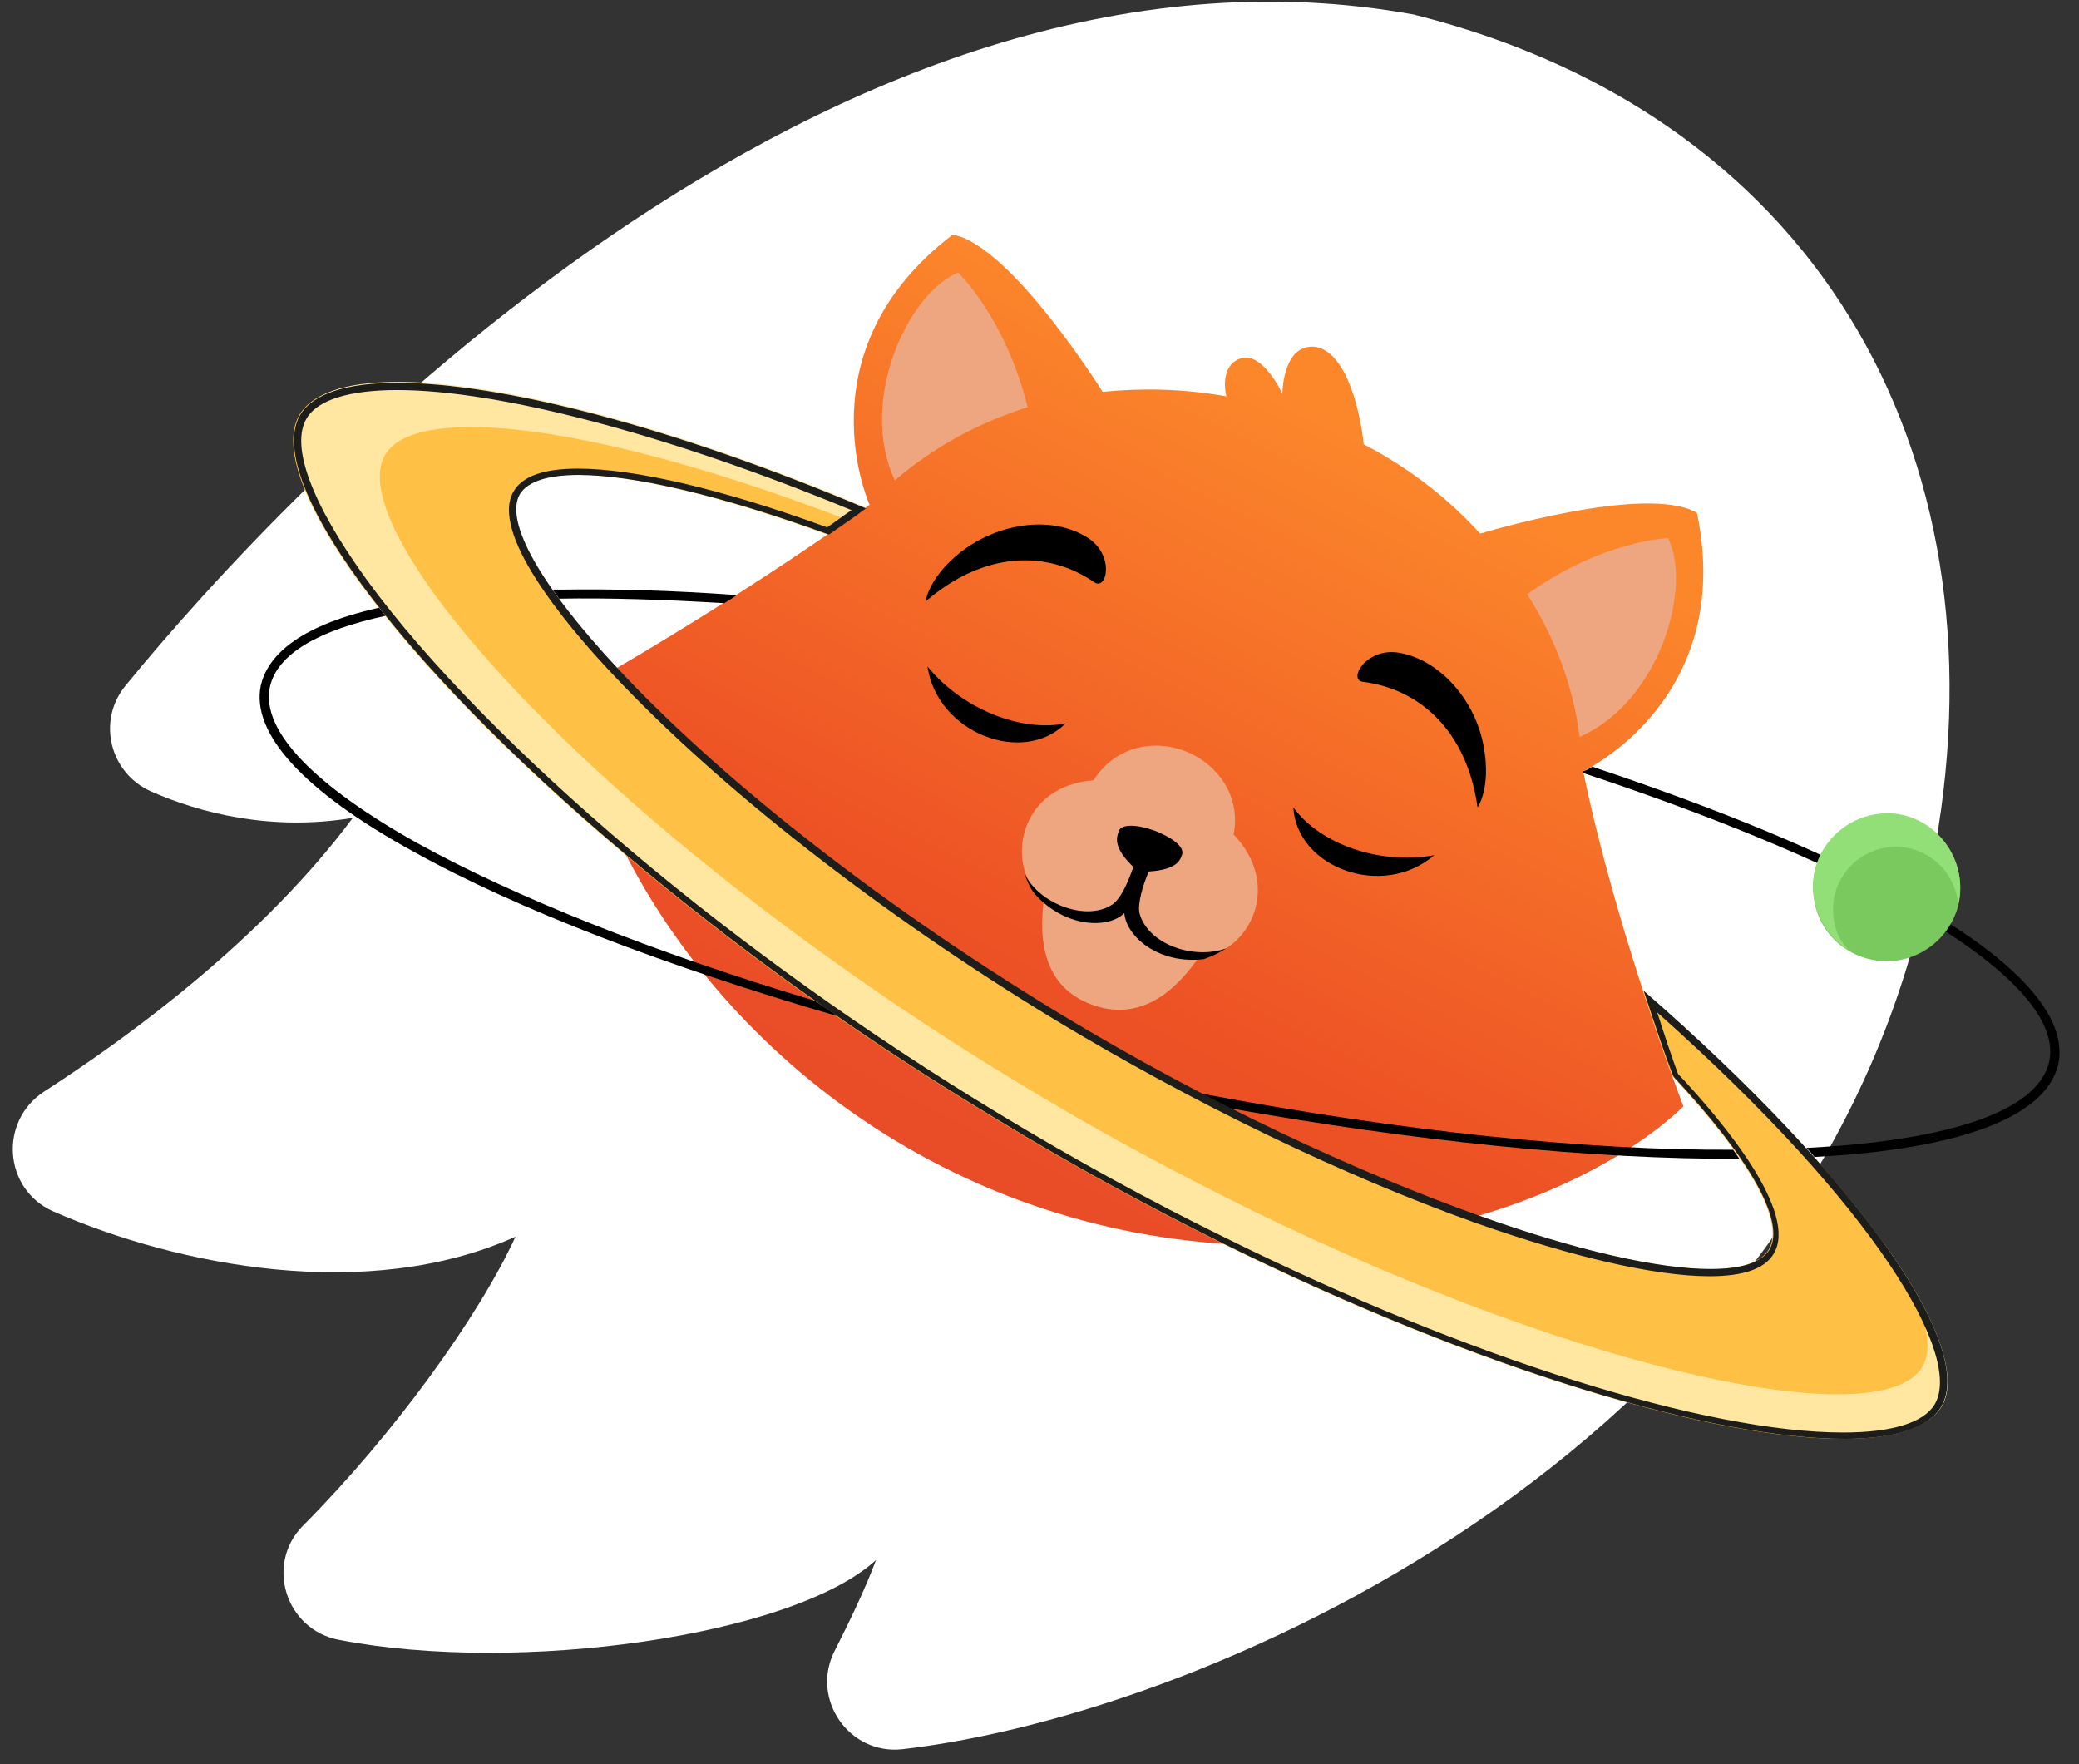
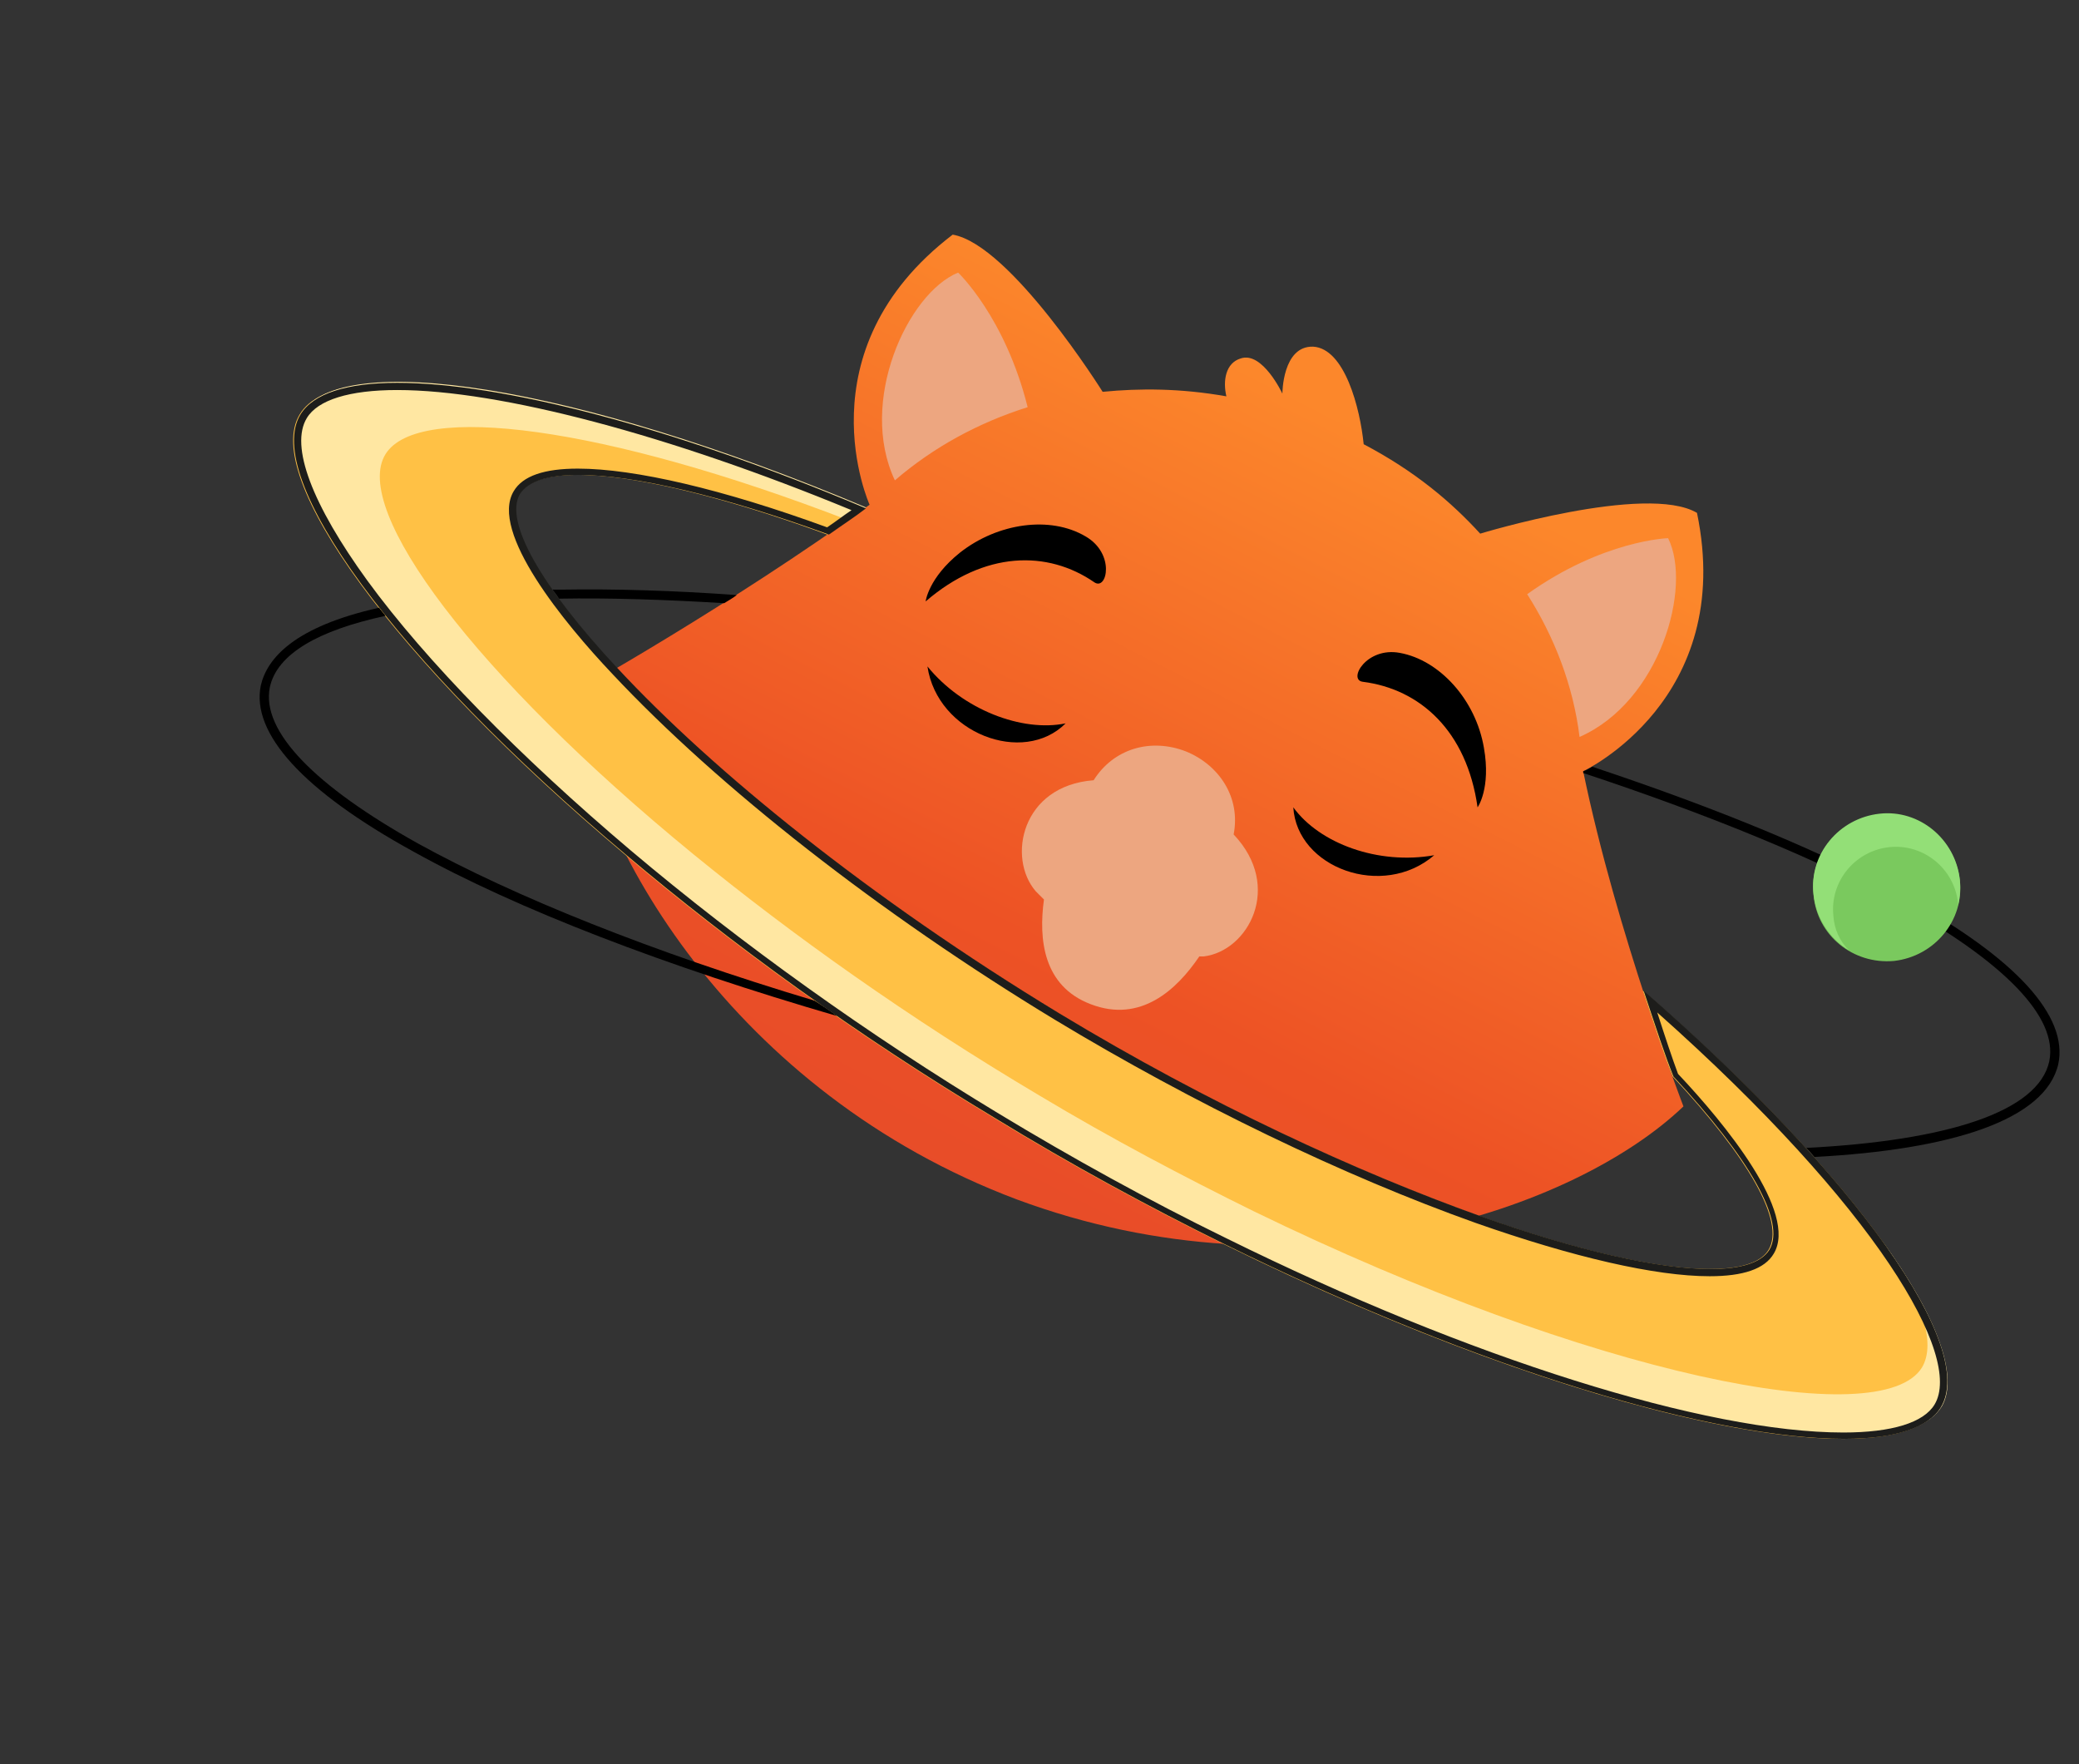
<svg xmlns="http://www.w3.org/2000/svg" width="99" height="84" viewBox="0 0 99 84" fill="none">
  <rect x="0" y="0" width="99" height="84" fill="#333333" stroke="none" />
-   <path d="M67.402 0.708C39.431 -4.424 13.616 23.291 5.969 32.657C4.609 34.325 5.225 36.814 7.201 37.687C9.536 38.713 12.898 39.586 16.798 38.944C12.538 44.666 6.303 49.26 2.094 51.98C-0.061 53.391 0.17 56.625 2.53 57.677C8.509 60.294 17.542 62.039 24.548 58.883C22.777 62.732 18.723 68.326 14.437 72.637C12.615 74.459 13.59 77.59 16.131 78.078C24.702 79.746 37.764 77.898 41.715 74.28C41.228 75.588 40.484 77.154 39.739 78.617C38.585 80.9 40.432 83.569 42.973 83.287C57.805 81.593 86.905 68.66 91.986 41.202C95.733 22.315 87.008 5.687 67.479 0.734C67.454 0.734 67.428 0.734 67.402 0.708Z" fill="white" />
  <path d="M75.39 36.722C75.39 36.722 82.659 33.324 80.809 24.42C78.4 23 70.486 25.409 70.486 25.409C69.11 23.904 67.389 22.441 64.937 21.151C64.765 19.43 64.034 16.591 62.529 16.506C61.066 16.462 61.066 18.742 61.066 18.742C61.066 18.742 60.12 16.721 59.087 17.065C58.356 17.28 58.227 18.14 58.399 18.871C56.206 18.484 54.27 18.484 52.507 18.656C52.507 18.656 48.119 11.645 45.366 11.172C38.097 16.721 41.409 24.033 41.409 24.033C34.871 28.764 27.344 32.98 27.344 32.98C27.989 40.034 34.914 52.035 48.42 57.11C61.969 62.143 75.046 57.583 80.164 52.68C80.164 52.68 76.981 44.421 75.39 36.722Z" fill="url(#paint0_linear_212_2141)" />
  <path d="M72.723 28.292C76.336 25.711 79.433 25.625 79.433 25.625C80.594 27.948 79.046 33.41 75.217 35.088C74.916 32.636 74.013 30.314 72.723 28.292Z" fill="#EDA680" />
  <path d="M48.936 19.387C47.86 15.086 45.624 12.979 45.624 12.979C43.215 13.968 40.849 19.129 42.613 22.872C44.462 21.28 46.613 20.119 48.936 19.387Z" fill="#EDA680" />
  <path d="M58.745 39.732C59.089 37.968 58.056 36.42 56.465 35.775C54.788 35.129 53.024 35.646 52.078 37.151C48.637 37.409 47.948 40.85 49.325 42.442C49.454 42.571 49.583 42.7 49.712 42.829C49.454 44.721 49.669 46.958 51.949 47.818C54.314 48.722 56.035 47.13 57.11 45.539C57.196 45.539 57.239 45.539 57.325 45.539C59.433 45.281 61.11 42.227 58.745 39.732Z" fill="#EDA680" />
-   <path d="M58.401 45.153C56.852 45.712 54.702 44.98 54.271 43.518C54.142 43.045 54.443 42.099 54.702 41.496C56.078 41.41 56.207 40.937 56.293 40.679C56.379 40.421 56.078 39.991 55.003 39.561C53.927 39.174 53.368 39.303 53.282 39.561C53.196 39.819 52.938 40.292 53.97 41.281C53.755 41.883 53.411 42.787 52.938 43.088C51.648 43.905 49.368 42.959 48.766 41.539C48.895 41.883 49.024 42.271 49.282 42.572C50.701 44.163 52.766 44.249 53.54 43.475C53.626 44.593 55.175 45.927 57.325 45.669C57.712 45.54 58.056 45.367 58.401 45.153Z" fill="black" />
  <path d="M44.078 28.636C46.874 26.227 49.885 26.184 52.122 27.733C52.724 28.12 53.111 26.356 51.691 25.539C50.014 24.55 47.519 24.894 45.713 26.313C44.207 27.518 44.078 28.636 44.078 28.636Z" fill="black" />
  <path d="M70.361 38.442C69.844 34.786 67.608 32.807 64.898 32.463C64.166 32.377 65.07 30.786 66.661 31.087C68.554 31.431 70.274 33.323 70.662 35.603C71.006 37.539 70.361 38.442 70.361 38.442Z" fill="black" />
  <path d="M78.232 47.174C78.791 48.852 79.264 50.314 79.652 51.261C83.265 55.132 85.028 58.186 84.211 59.519C83.222 61.154 77.845 60.551 70.404 57.885C64.64 55.82 57.586 52.594 50.403 48.25C41.327 42.744 33.886 36.679 29.369 31.819C25.713 27.904 23.949 24.807 24.724 23.517C25.756 21.796 31.52 22.571 39.391 25.453C39.993 25.022 40.596 24.635 41.155 24.205C27.175 18.312 16.078 16.678 14.271 19.732C12.465 22.7 18.659 31.345 29.799 40.722C34.746 44.895 40.682 49.239 47.349 53.239C51.005 55.476 54.661 57.454 58.231 59.218C75.479 67.735 90.233 70.573 92.384 67.003C94.147 64.165 88.512 56.078 78.232 47.174Z" fill="#FFC145" />
  <path d="M89.631 59.089C91.523 61.842 92.212 63.95 91.523 65.111C89.588 68.251 75.866 65.541 59.693 57.669C56.381 56.035 52.94 54.228 49.499 52.164C43.262 48.465 37.714 44.508 33.025 40.679C22.573 32.12 16.723 24.248 18.358 21.624C19.906 19.13 28.767 20.291 40.38 24.764C40.681 24.549 40.94 24.377 41.241 24.162C27.261 18.269 16.164 16.635 14.357 19.689C12.551 22.657 18.745 31.302 29.885 40.679C34.832 44.852 40.767 49.196 47.435 53.196C51.091 55.433 54.747 57.411 58.317 59.175C75.565 67.692 90.319 70.531 92.47 66.96C93.287 65.541 92.254 62.702 89.631 59.089Z" fill="#FFE7A2" />
-   <path d="M57.238 52.076C57.668 52.291 58.099 52.549 58.529 52.764C67.217 54.313 75.863 55.216 82.831 55.173C82.745 55.044 82.616 54.872 82.53 54.743C75.648 54.786 66.83 53.883 57.238 52.076Z" fill="black" />
  <path d="M19.904 40.162C15.044 37.452 12.42 34.828 12.85 32.721C13.194 31.129 15.173 30.011 18.356 29.323C18.27 29.194 18.141 29.065 18.055 28.936C14.011 29.839 12.721 31.344 12.42 32.635C11.947 34.914 14.442 37.667 19.689 40.549C24.636 43.302 31.733 46.012 39.862 48.378C39.518 48.12 39.131 47.861 38.787 47.646C31.045 45.324 24.507 42.7 19.904 40.162Z" fill="black" />
  <path d="M98.016 50.657C98.489 48.377 95.994 45.625 90.746 42.743C86.918 40.592 81.757 38.484 75.821 36.506C75.563 36.678 75.391 36.721 75.391 36.721C75.391 36.764 75.391 36.764 75.391 36.807C81.499 38.829 86.703 40.979 90.531 43.087C95.392 45.797 98.016 48.421 97.585 50.528C97.069 52.937 92.725 54.313 86.015 54.657C86.144 54.786 86.273 54.916 86.402 55.088C92.94 54.743 97.413 53.324 98.016 50.657Z" fill="black" />
  <path d="M26.7 28.075C26.571 28.075 26.442 28.075 26.312 28.075C26.398 28.204 26.527 28.333 26.614 28.505C29.022 28.462 31.646 28.548 34.485 28.72C34.7 28.591 34.915 28.462 35.087 28.333C32.076 28.118 29.28 28.032 26.7 28.075Z" fill="black" />
  <path d="M90.186 45.755C92.121 45.54 93.541 43.82 93.326 41.927C93.111 39.992 91.39 38.572 89.498 38.787C87.562 39.002 86.142 40.723 86.358 42.615C86.529 44.551 88.25 45.927 90.186 45.755Z" fill="#7AC95E" />
  <path d="M87.304 43.605C87.132 41.97 88.336 40.508 89.971 40.336C91.605 40.164 93.068 41.368 93.24 43.002C93.24 43.046 93.24 43.089 93.24 43.132C93.326 42.745 93.369 42.314 93.326 41.884C93.111 39.949 91.39 38.529 89.498 38.744C87.562 38.959 86.142 40.68 86.358 42.572C86.487 43.734 87.132 44.68 88.035 45.239C87.605 44.809 87.347 44.25 87.304 43.605Z" fill="#93DF77" />
  <path d="M18.913 18.571C23.817 18.571 31.903 20.721 40.549 24.291C40.161 24.549 39.774 24.851 39.387 25.109C34.441 23.302 30.225 22.313 27.516 22.313C25.924 22.313 24.892 22.657 24.462 23.388C23.3 25.324 26.87 29.668 29.15 32.077C34.226 37.496 41.925 43.518 50.227 48.551C56.851 52.551 63.991 55.992 70.271 58.229C74.916 59.863 78.83 60.767 81.411 60.767C83.003 60.767 84.035 60.423 84.465 59.691C85.626 57.756 82.142 53.498 79.906 51.132C79.648 50.444 79.304 49.411 78.916 48.207C89.369 57.498 93.498 64.595 92.122 66.875C91.605 67.735 90.1 68.208 87.777 68.208C81.239 68.208 69.97 64.681 58.399 58.96C54.7 57.154 51.044 55.132 47.56 53.024C41.366 49.282 35.301 44.938 30.053 40.508C24.763 36.034 20.289 31.475 17.494 27.646C14.87 24.033 13.794 21.238 14.612 19.904C15.128 19.044 16.633 18.571 18.913 18.571ZM18.913 18.227C16.504 18.227 14.913 18.743 14.31 19.732C12.504 22.7 18.698 31.346 29.838 40.722C34.785 44.895 40.721 49.239 47.388 53.239C51.044 55.476 54.7 57.455 58.27 59.218C70.658 65.326 81.712 68.509 87.82 68.509C90.229 68.509 91.82 67.993 92.423 67.004C94.143 64.165 88.508 56.078 78.271 47.175C78.831 48.852 79.304 50.315 79.691 51.261C83.304 55.132 85.067 58.186 84.25 59.519C83.863 60.121 82.917 60.423 81.454 60.423C79.002 60.423 75.131 59.562 70.443 57.885C64.679 55.82 57.625 52.594 50.442 48.25C41.366 42.744 33.925 36.679 29.408 31.819C25.752 27.905 23.988 24.808 24.763 23.517C25.15 22.915 26.096 22.614 27.559 22.614C30.182 22.614 34.398 23.603 39.473 25.453C40.075 25.023 40.678 24.636 41.237 24.205C31.86 20.248 23.773 18.227 18.913 18.227Z" fill="#1D1D1B" />
  <path d="M44.164 31.732C44.637 34.915 48.724 36.464 50.745 34.442C48.681 34.872 45.842 33.797 44.164 31.732Z" fill="black" />
  <path d="M68.296 40.721C65.844 42.829 61.758 41.323 61.586 38.441C62.833 40.162 65.629 41.194 68.296 40.721Z" fill="black" />
  <defs>
    <linearGradient id="paint0_linear_212_2141" x1="38.752" y1="72.345" x2="65.116" y2="20.504" gradientUnits="userSpaceOnUse">
      <stop offset="0.005" stop-color="#E0442E" />
      <stop offset="0.504" stop-color="#ED5225" />
      <stop offset="1" stop-color="#FC872B" />
    </linearGradient>
  </defs>
</svg>